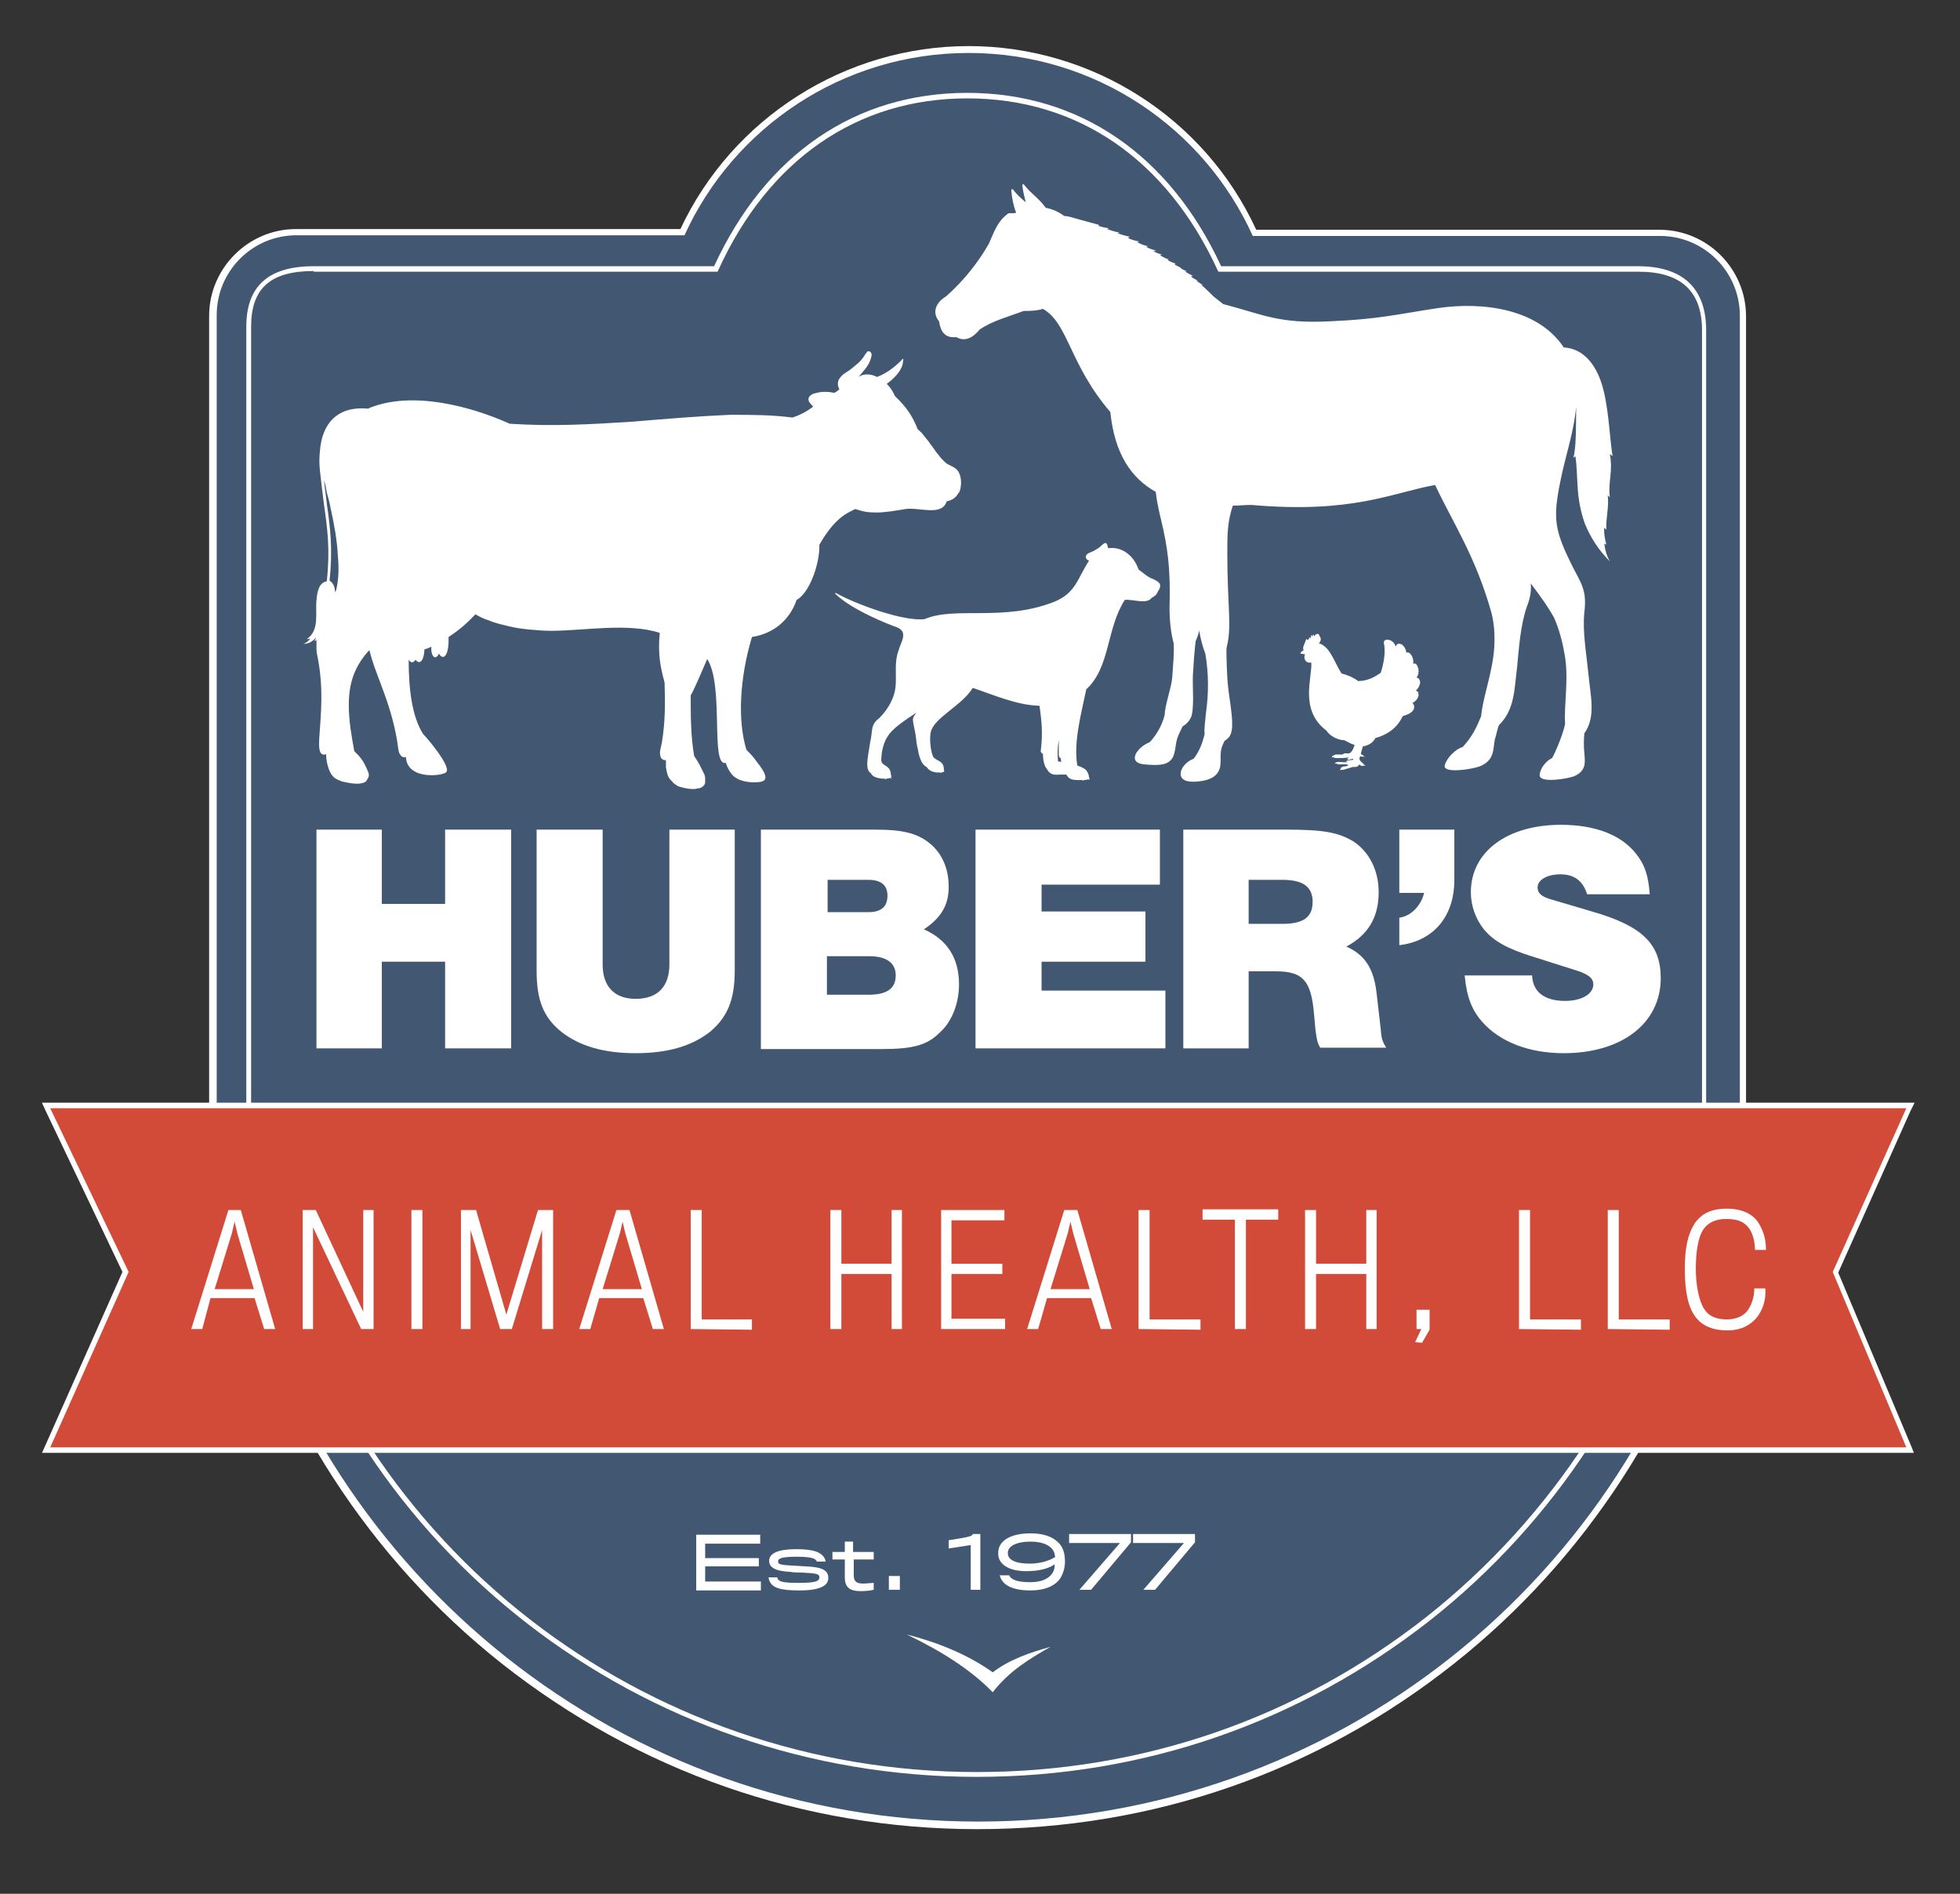
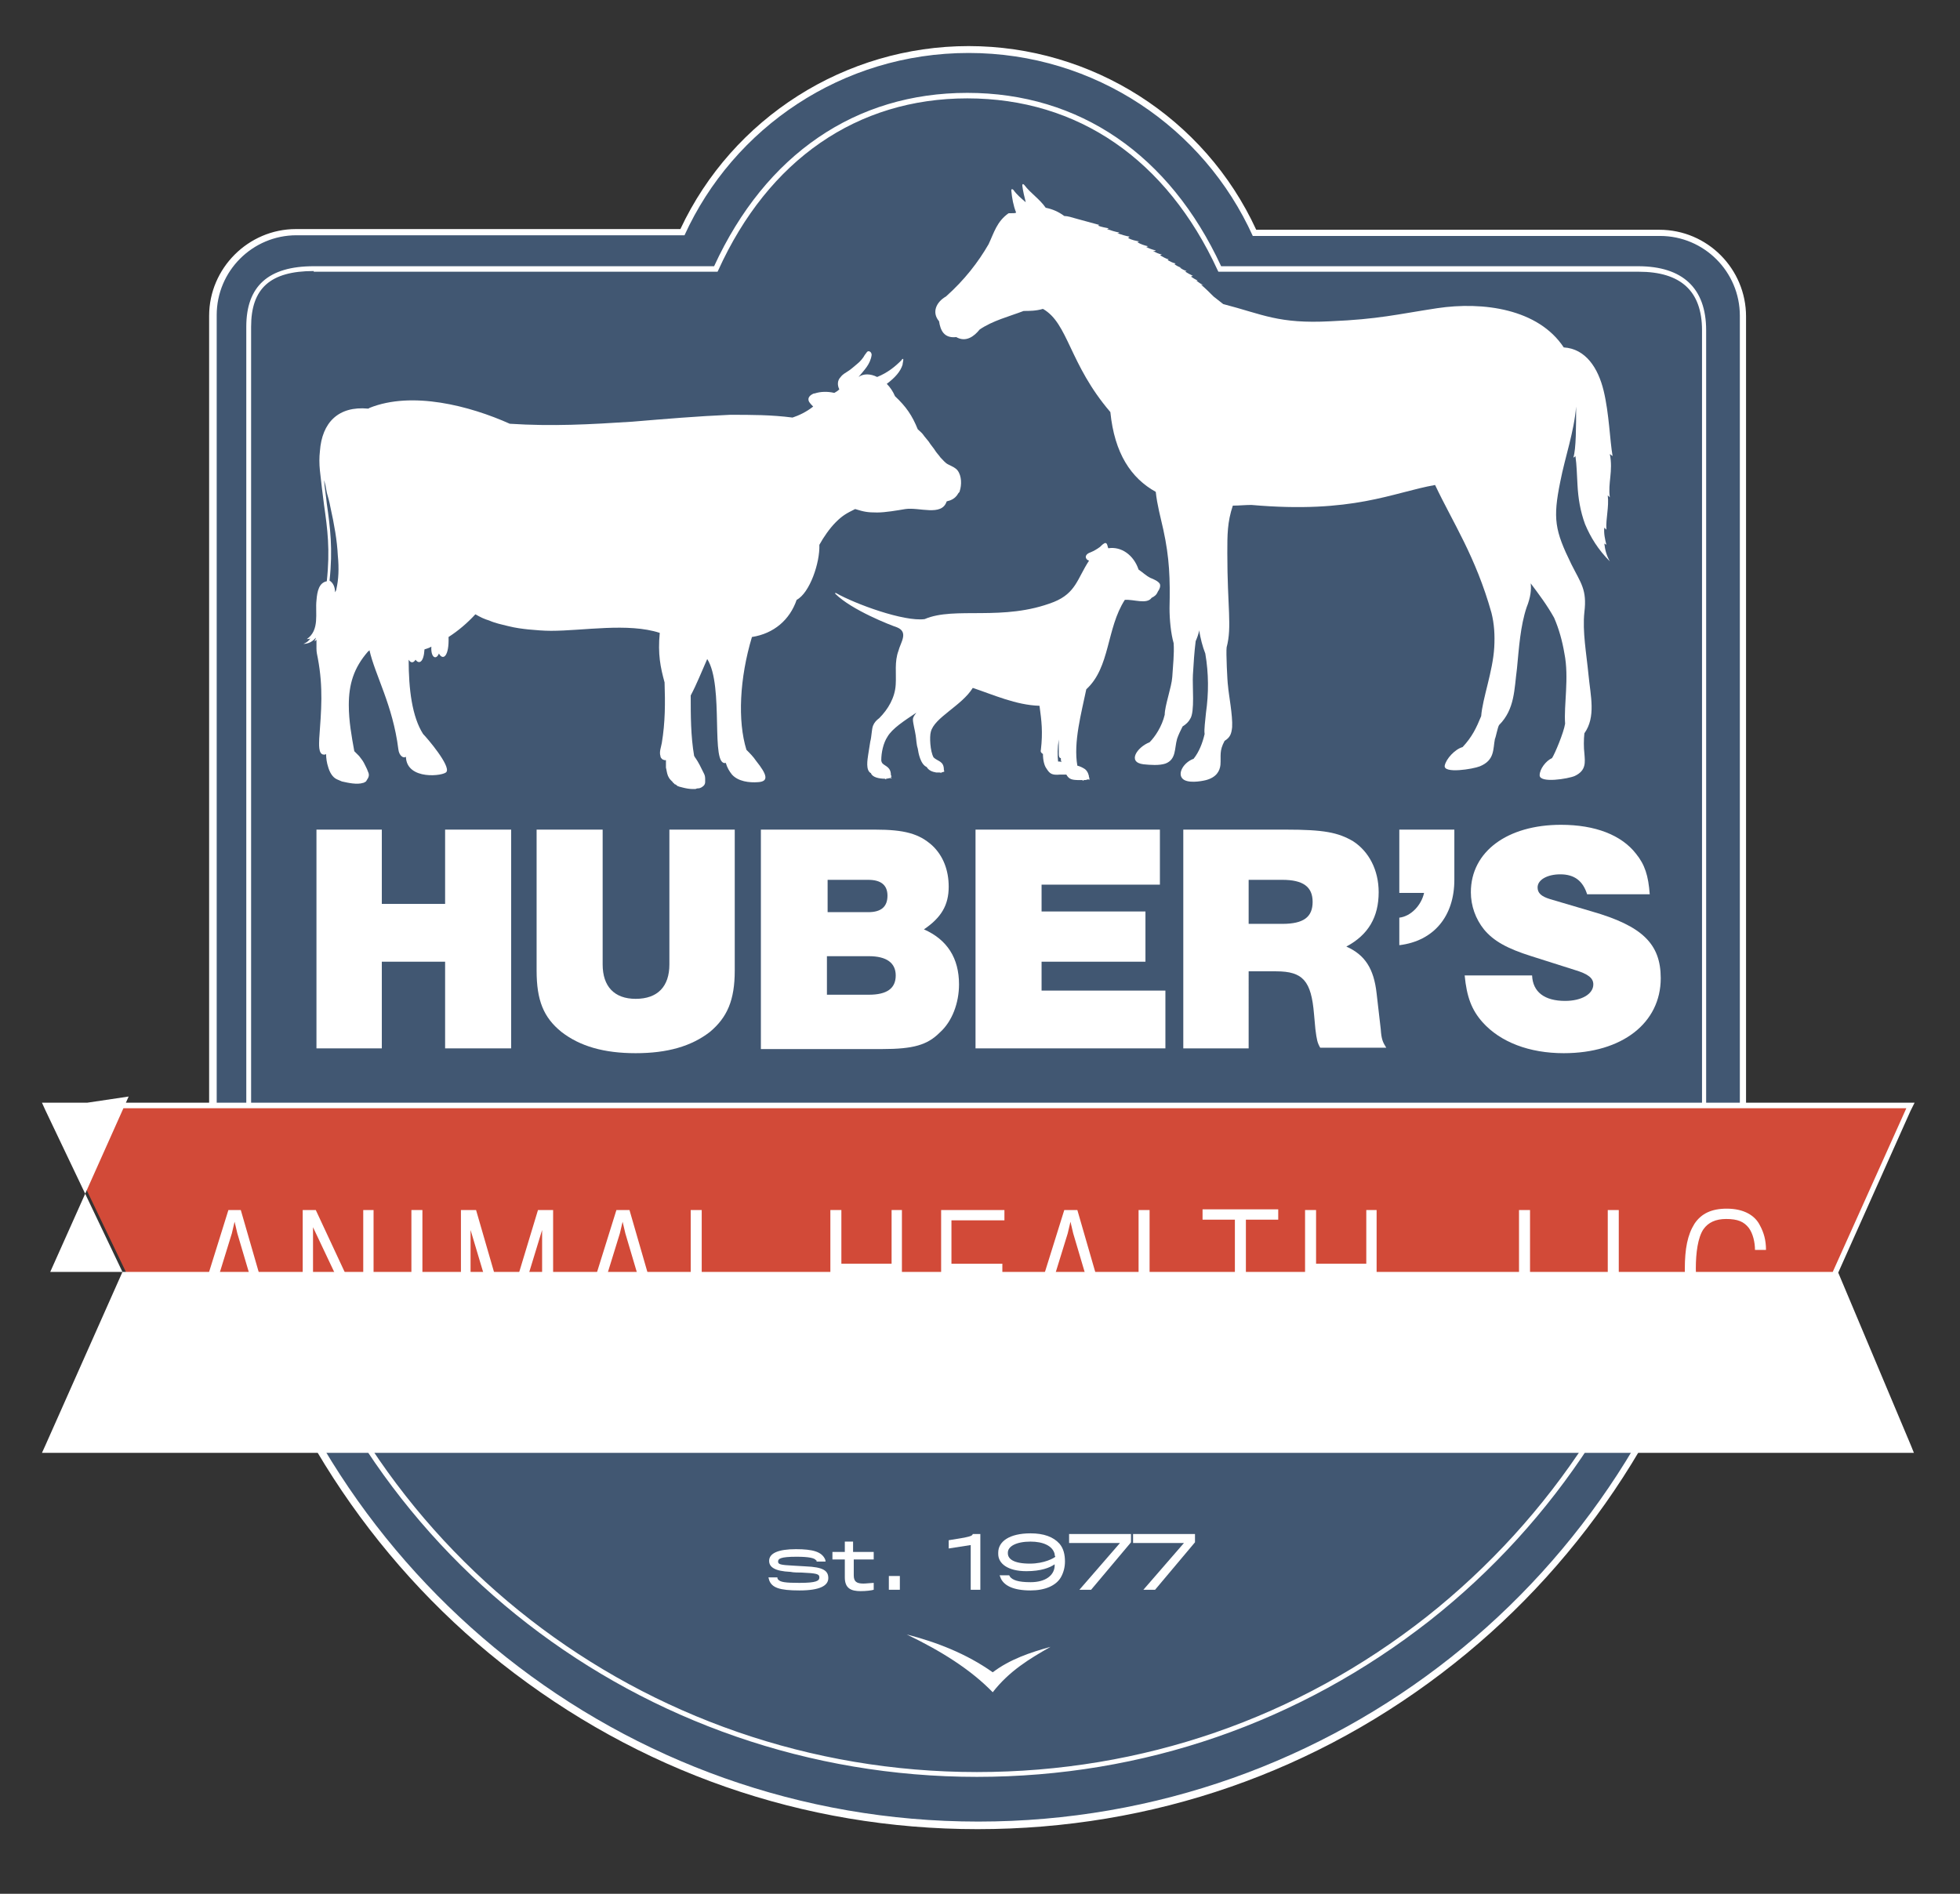
<svg xmlns="http://www.w3.org/2000/svg" version="1.1" id="Layer_1" x="0px" y="0px" viewBox="0 0 284.9 275.3" style="enable-background:new 0 0 284.9 275.3;" xml:space="preserve">
  <rect x="0" y="0" width="284.9" height="275.3" fill="#333333" stroke="none" />
  <style type="text/css">
	.st0{fill-rule:evenodd;clip-rule:evenodd;fill:#415772;}
	.st1{fill:#FFFFFF;}
	.st2{fill-rule:evenodd;clip-rule:evenodd;fill:#D24A38;}
	.st3{enable-background:new    ;}
	.st4{fill-rule:evenodd;clip-rule:evenodd;fill:#FFFFFF;}
</style>
  <g>
    <g>
      <path class="st0" d="M142.2,265.4c-51.1,0-95.4-34.6-107.8-84c-2.2-2.3-3.5-5.3-3.5-8.4v-127c0-6.7,5.4-12.1,12.1-12.1h56.1    c7.5-16.2,23.8-26.6,41.6-26.6s34.1,10.4,41.6,26.6h58.9c6.7,0,12.1,5.4,12.1,12.1v127c0,3.1-1.2,6-3.3,8.3    C237.7,230.7,193.4,265.4,142.2,265.4z" />
      <g>
        <path class="st1" d="M140.8,7.7c18.4,0,34.2,10.9,41.3,26.6h59.2c6.4,0,11.6,5.2,11.6,11.6v127c0,3.1-1.2,5.9-3.3,8     c-11.9,48.2-55.5,83.9-107.4,83.9c-51.8,0-95.3-35.7-107.3-83.8c-2.1-2.1-3.4-5-3.4-8.2v-127c0-6.4,5.2-11.6,11.6-11.6h56.4     C106.6,18.6,122.4,7.7,140.8,7.7 M140.8,6.7c-17.9,0-34.3,10.4-41.9,26.6H43c-6.9,0-12.6,5.7-12.6,12.6v127     c0,3.3,1.2,6.3,3.5,8.7c6,23.6,19.8,45,39,60.2c19.9,15.7,43.8,24.1,69.2,24.1c25.4,0,49.4-8.3,69.3-24.1     c19.2-15.2,33.1-36.7,39-60.3c2.2-2.3,3.4-5.4,3.4-8.5v-127c0-6.9-5.6-12.6-12.6-12.6h-58.6C175.1,17.1,158.7,6.7,140.8,6.7     L140.8,6.7z" />
      </g>
    </g>
    <g>
      <path class="st1" d="M142,258.3c-48.8,0-91.1-32.8-102.9-79.7c-2.1-2.1-3.3-5-3.3-8V47.5c0-5.9,3.2-8.8,9.8-8.8h58.2    c7.5-16.3,20.6-25.2,36.8-25.2c16.3,0,29.4,9,36.9,25.2h60.6c6.5,0,9.9,3.2,9.9,9.3v122.7c0,2.9-1.1,5.7-3.1,7.8    c-5.6,22.4-18.8,42.7-37.1,57.1C188.9,250.4,166.2,258.3,142,258.3z M45.6,39.4c-6.3,0-9.1,2.5-9.1,8.1v123.1    c0,2.8,1.1,5.5,3.2,7.5l0.1,0.1l0,0.1C51.5,225,93.5,257.6,142,257.6c24,0,46.6-7.8,65.4-22.6c18.2-14.4,31.3-34.5,36.9-56.8    l0-0.1l0.1-0.1c1.9-2,3-4.6,3-7.4V48c0-5.7-3.1-8.5-9.2-8.5h-61.1l-0.1-0.2c-7.4-16.1-20.3-25-36.4-25c-16,0-28.9,8.9-36.2,25    l-0.1,0.2H45.6z" />
    </g>
    <g>
      <polygon class="st2" points="6.7,210.8 18.3,184.9 6.7,160.7 277.7,160.7 266.9,184.9 277.7,210.8   " />
-       <path class="st1" d="M277.1,161.1l-10.7,23.8l10.7,25.5H7.3l11.4-25.5L7.3,161.1H277.1 M278.3,160.3h-1.2H7.3H6.1l0.5,1.1    l11.2,23.5L6.6,210.1l-0.5,1.1h1.2h269.8h1.1l-0.4-1l-10.6-25.2l10.5-23.5L278.3,160.3L278.3,160.3z" />
+       <path class="st1" d="M277.1,161.1l-10.7,23.8H7.3l11.4-25.5L7.3,161.1H277.1 M278.3,160.3h-1.2H7.3H6.1l0.5,1.1    l11.2,23.5L6.6,210.1l-0.5,1.1h1.2h269.8h1.1l-0.4-1l-10.6-25.2l10.5-23.5L278.3,160.3L278.3,160.3z" />
    </g>
    <g class="st3">
-       <path class="st1" d="M101.2,231.1v-8h9.3v1.3h-8v2.1h7.8v1.2h-7.8v2.2h8.1v1.3H101.2z" />
      <path class="st1" d="M116.2,231.2c-2.9,0-4-0.4-4.4-1.5c0-0.1-0.1-0.3-0.1-0.4h1.3c0,0.1,0,0.2,0.1,0.3c0.3,0.4,1.1,0.5,3.1,0.5    c2.5,0,2.9-0.3,2.9-0.8c0-0.5-0.4-0.6-2.6-0.7c-0.3,0-1.2,0-1.6-0.1c-2.3-0.1-3.1-0.7-3.1-1.6c0-1.1,1.3-1.7,3.9-1.7    c2.5,0,3.7,0.4,4.2,1.4c0.1,0.2,0.1,0.4,0.1,0.4h-1.3c0-0.1,0-0.2-0.1-0.2c-0.2-0.3-1-0.5-2.8-0.5c-2.4,0-2.7,0.3-2.7,0.7    s0.3,0.5,2.3,0.6c0.3,0,1.4,0.1,1.7,0.1c2.5,0.1,3.3,0.6,3.3,1.7C120.4,230.5,119.2,231.2,116.2,231.2z" />
      <path class="st1" d="M124.1,226.6c0,0,0,2.3,0,2.4c0,0.9,0.4,1.2,1.4,1.2c0.4,0,1.2-0.1,1.5-0.1v1c-0.3,0.1-1.1,0.2-1.9,0.2    c-1.4,0-2.3-0.4-2.3-2c0-0.1,0-2.6,0-2.6H121v-1.1h1.8c0-0.4,0-1.5,0-1.5l1.2,0c0,0,0,1.2,0,1.5h3v1.1H124.1z" />
      <path class="st1" d="M129.2,231.1v-2h1.6v2H129.2z" />
      <path class="st1" d="M141.1,231.1v-6.5l-3.2,0.5v-1.2c3.2-0.5,3.4-0.6,3.5-0.9h1.1v8.1H141.1z" />
      <path class="st1" d="M149.8,231.2c-2.5,0-3.8-0.7-4.3-1.7c-0.1-0.2-0.1-0.3-0.2-0.5h1.4c0,0.1,0.1,0.1,0.1,0.2    c0.4,0.5,1.2,0.8,3,0.8c2.2,0,3.4-1,3.5-2.3c0-0.1,0-0.2,0-0.3c-0.7,0.5-2,1-4.1,1c-2.7,0-4.1-1.1-4.1-2.5c0-0.1,0-0.1,0-0.2    c0-1.6,1.6-2.8,4.7-2.8c1.9,0,3.3,0.5,4.2,1.5c0.6,0.7,0.8,1.6,0.8,2.6c0,0.8-0.2,1.6-0.6,2.3    C153.5,230.5,151.9,231.2,149.8,231.2z M153.3,225.9c-0.3-1.2-1.7-1.8-3.5-1.8c-2.1,0-3.3,0.7-3.3,1.6c0,0,0,0.1,0,0.1    c0,0.8,0.8,1.5,3.2,1.5c2.1,0,3.5-0.8,3.7-1C153.3,226.1,153.3,226.1,153.3,225.9z" />
      <path class="st1" d="M158.6,231.1h-1.7l5.9-6.8h-7.4V223h9v1.2L158.6,231.1z" />
      <path class="st1" d="M167.9,231.1h-1.7l5.9-6.8h-7.4V223h9v1.2L167.9,231.1z" />
    </g>
    <path class="st1" d="M206.7,195.2l-1-0.1l0.9-1.9l-0.2,0h-0.5v-2.8h1.9v2.9L206.7,195.2z" />
    <g>
      <g>
        <path class="st1" d="M29.4,193.2h-1.6l5.4-17.3H35l5,17.3h-1.6l-1.4-4.5h-6.4L29.4,193.2z M34.5,179.3l-0.4-1.7l-0.4,1.7     l-2.5,8.1h5.7L34.5,179.3z" />
      </g>
      <g>
        <path class="st1" d="M52.5,193.2l-7-14.8v14.8H44v-17.3h1.9l6.9,14.8v-14.8h1.5v17.3H52.5z" />
      </g>
      <g>
        <path class="st1" d="M59.8,193.2v-17.3h1.6v17.3H59.8z" />
      </g>
      <g>
        <path class="st1" d="M78.8,193.2v-14.4l-4.4,14.4h-1.7l-4.3-14.4v14.4H67v-17.3h2.2l4.4,15.2l4.6-15.2h2.2v17.3H78.8z" />
      </g>
      <g>
        <path class="st1" d="M85.8,193.2h-1.6l5.4-17.3h1.9l5,17.3h-1.6l-1.4-4.5h-6.4L85.8,193.2z M90.9,179.3l-0.4-1.7l-0.4,1.7     l-2.5,8.1h5.7L90.9,179.3z" />
      </g>
      <g>
        <path class="st1" d="M100.4,193.2v-17.3h1.6v15.9h7.3v1.5L100.4,193.2L100.4,193.2z" />
      </g>
      <g>
        <path class="st1" d="M129.6,193.2v-8h-7.3v8h-1.6v-17.3h1.6v7.8h7.3v-7.8h1.5v17.3H129.6z" />
      </g>
      <g>
        <path class="st1" d="M136.8,193.2v-17.3h9.2v1.5h-7.7v6.3h7.4v1.5h-7.4v6.5h7.8v1.5L136.8,193.2L136.8,193.2z" />
      </g>
      <g>
        <path class="st1" d="M150.9,193.2h-1.6l5.4-17.3h1.9l5,17.3H160l-1.4-4.5h-6.4L150.9,193.2z M156,179.3l-0.4-1.7l-0.4,1.7     l-2.5,8.1h5.7L156,179.3z" />
      </g>
      <g>
        <path class="st1" d="M165.5,193.2v-17.3h1.6v15.9h7.4v1.5L165.5,193.2L165.5,193.2z" />
      </g>
      <g>
        <path class="st1" d="M181.1,177.3v15.9h-1.6v-15.9h-4.7v-1.5h11v1.5H181.1z" />
      </g>
      <g>
        <path class="st1" d="M198.6,193.2v-8h-7.3v8h-1.6v-17.3h1.6v7.8h7.3v-7.8h1.5v17.3H198.6z" />
      </g>
      <g>
        <path class="st1" d="M220.8,193.2v-17.3h1.6v15.9h7.4v1.5L220.8,193.2L220.8,193.2z" />
      </g>
      <g>
        <path class="st1" d="M233.7,193.2v-17.3h1.6v15.9h7.4v1.5L233.7,193.2L233.7,193.2z" />
      </g>
      <g>
        <path class="st1" d="M255.6,191.2c-0.9,1.3-2.4,2.2-4.5,2.2c-2,0-3.6-0.6-4.6-1.9c-1.1-1.4-1.6-3.7-1.6-7c0-3,0.4-5,1.4-6.6     c1-1.5,2.5-2.2,4.7-2.2c2.5,0,4.1,1,4.8,2.4c0.6,1.1,0.9,2.2,0.9,3.6h-1.6c0-1.1-0.3-2.4-0.9-3.2c-0.7-0.9-1.6-1.3-3.3-1.3     c-1.5,0-2.6,0.5-3.3,1.5c-0.8,1.2-1.1,3.4-1.1,5.7c0,2.6,0.5,4.9,1.3,6c0.7,1.1,2,1.4,3.2,1.4c1.4,0,2.5-0.5,3.1-1.4     c0.6-0.9,0.9-2,0.9-3.1h1.6C256.7,188.7,256.4,190,255.6,191.2z" />
      </g>
    </g>
    <g>
      <g>
        <g>
          <path class="st1" d="M55.5,139.8v12.6h-9.5v-31.8h9.5v10.8h9.2v-10.8h9.6v31.8h-9.6v-12.6H55.5z" />
        </g>
        <g>
          <path class="st1" d="M106.8,120.6v20.5c0,4.3-1.1,6.8-3.6,8.9c-2.7,2.1-6.2,3.1-10.8,3.1c-4.6,0-8.1-1-10.8-3.1      c-2.6-2.1-3.6-4.6-3.6-8.9v-20.5h9.6v19.6c0,3.2,1.7,5,4.8,5c3.2,0,4.9-1.8,4.9-5v-19.6C97.3,120.6,106.8,120.6,106.8,120.6z" />
        </g>
        <g>
          <path class="st1" d="M110.7,120.6h16.5c4.3,0,6.4,0.6,8.3,2.3c1.6,1.5,2.4,3.6,2.4,6c0,2.7-1.1,4.5-3.6,6.2      c3.4,1.5,5.1,4.2,5.1,8c0,2.7-1,5.4-2.8,7c-1.8,1.8-3.8,2.4-8.4,2.4h-17.6V120.6z M126.2,132.6c1.9,0,2.8-0.8,2.8-2.4      c0-1.5-0.9-2.3-2.8-2.3h-5.9v4.7H126.2z M126.3,144.6c2.6,0,3.9-0.9,3.9-2.8c0-1.8-1.3-2.8-3.9-2.8h-6.1v5.6L126.3,144.6      L126.3,144.6z" />
        </g>
        <g>
          <path class="st1" d="M168.7,128.6h-17.3v3.9h15.1v7.3h-15.1v4.2h18v8.4h-27.6v-31.8h26.8V128.6z" />
        </g>
        <g>
          <path class="st1" d="M181.5,152.4H172v-31.8h14.9c5.5,0,7.6,0.4,9.8,1.7c2.3,1.5,3.7,4.2,3.7,7.4c0,3.6-1.5,6.2-4.7,7.9      c2.7,1.2,4,3.2,4.4,6.8l0.6,5.2c0.1,1.5,0.3,1.9,0.8,2.7h-9.6c-0.4-0.7-0.5-1.1-0.7-2.7l-0.2-2.2c-0.4-4.8-1.6-6.2-5.5-6.2h-4      L181.5,152.4L181.5,152.4z M186.4,134.3c3.1,0,4.4-1,4.4-3.2s-1.4-3.2-4.4-3.2h-4.9v6.4H186.4z" />
        </g>
        <g>
          <path class="st1" d="M211.4,120.6v7.3c0,5.3-3,8.9-8,9.5v-4c1.7-0.2,3.2-1.8,3.6-3.6h-3.6v-9.2      C203.4,120.6,211.4,120.6,211.4,120.6z" />
        </g>
        <g>
          <path class="st1" d="M230.7,130c-0.6-1.9-1.8-2.9-3.9-2.9c-1.9,0-3.3,0.8-3.3,1.9c0,0.8,0.5,1.3,1.8,1.7l6.1,1.8      c7.3,2.1,10,4.7,10,9.7c0,6.5-5.6,10.9-14.1,10.9c-5,0-9.2-1.6-11.8-4.5c-1.6-1.8-2.3-3.7-2.6-6.8h9.8c0.1,2.4,1.8,3.7,4.8,3.7      c2.4,0,4.1-1,4.1-2.4c0-0.9-0.7-1.5-2.7-2.1l-6.3-2c-3.5-1.1-5.5-2.2-6.9-3.9c-1.2-1.5-1.9-3.4-1.9-5.4c0-5.9,5.3-9.8,13.1-9.8      c5,0,8.8,1.5,10.9,4.2c1.3,1.6,1.8,3.2,2,5.9H230.7z" />
        </g>
      </g>
      <g>
        <path class="st4" d="M147.7,30.9c-0.4-1-0.6-2.1-0.7-3.2c0-0.3,0.2-0.2,0.3-0.1c0.5,0.7,1.1,1.2,1.8,1.8     c-0.2-0.8-0.4-1.6-0.5-2.4c0-0.4,0.2-0.2,0.3-0.1c0.9,1.2,2.2,2,3.1,3.3c1,0.2,1.9,0.6,2.7,1.2c0.5,0,1.1,0.2,1.8,0.4l0,0     c1.1,0.3,2.2,0.6,3.3,0.9c-0.1,0-0.1,0.1-0.2,0.1c0.5,0.2,1.1,0.3,1.6,0.4c-0.1,0-0.2,0.1-0.3,0.1c0.6,0.2,1.2,0.4,1.8,0.5     c-0.1,0.1-0.2,0.1-0.3,0.1c0.6,0.2,1.2,0.4,1.8,0.5c-0.1,0.1-0.2,0.1-0.2,0.2c0.5,0.3,1.1,0.4,1.6,0.5c-0.1,0-0.2,0.1-0.3,0.1     c0.5,0.3,1.1,0.5,1.6,0.6c-0.1,0-0.2,0.1-0.3,0.1c0.4,0.2,0.9,0.4,1.4,0.5c-0.1,0.1-0.2,0.1-0.4,0.1c0.4,0.2,0.8,0.4,1.3,0.5     c-0.1,0-0.2,0.1-0.3,0.1c0.4,0.2,0.8,0.5,1.3,0.6c-0.1,0-0.1,0.1-0.2,0.1c0.4,0.2,0.7,0.4,1.2,0.5c-0.1,0-0.1,0.1-0.2,0.1     c0.3,0.2,0.6,0.4,1,0.5c-0.1,0-0.1,0-0.2,0c0.3,0.2,0.6,0.4,1,0.5c-0.1,0-0.1,0-0.2,0.1c0.3,0.2,0.7,0.4,1.1,0.6     c-0.1,0-0.2,0.1-0.3,0.1c0.3,0.2,0.6,0.4,1,0.6c-0.1,0-0.1,0-0.2,0c0.3,0.2,0.6,0.5,1,0.6c-0.1,0-0.2,0-0.3,0     c0.6,0.5,1.2,1.1,1.8,1.7l0,0c0.5,0.4,1,0.8,1.4,1.1c5.8,1.5,8,2.9,15.6,2.5c7-0.3,9.6-1,15.5-1.9c6.7-1,14.7,0.1,18.4,5.7     c3.2,0.2,5,3,5.8,6.3c0.8,3.3,0.9,7.2,1.3,9.5c-0.1-0.1-0.3-0.2-0.4-0.3c0.5,2.5-0.3,4.2,0,6.3c-0.1-0.1-0.2-0.2-0.3-0.3     c0.2,1.8-0.3,3.3-0.2,5c-0.1-0.1-0.2-0.2-0.3-0.3c-0.1,0.8,0.1,1.7,0.3,2.5c-0.1-0.1-0.2-0.1-0.3-0.2c0.1,0.9,0.3,1.7,0.8,2.6     c-1.7-1.7-2.8-3.5-3.6-5.4c-0.7-1.9-1-3.8-1.1-5.7c-0.1-1.6-0.1-2.8-0.3-4.2c-0.1,0.1-0.2,0.2-0.3,0.2c0.4-1.2,0.4-4.6,0.4-7.4     c-0.3,3.7-1.6,7.3-2.3,10.9c-1.1,5.4-0.8,7.1,1.6,12c1.4,2.8,2.3,3.7,1.9,7c-0.3,2.8,0.3,6,0.6,9.1c0.3,3.1,1.1,6.1-0.6,8.5     c-0.1,0.9-0.1,2.1,0,2.9c0.1,1.3,0.3,2.5-1.4,3.3c-0.9,0.4-5.1,1.1-5.1-0.1c0-0.9,0.9-2.1,1.8-2.5c0.4-0.6,1.7-3.7,1.9-5     c-0.2-2.7,0.6-6.7-0.1-10.2c-0.3-1.8-0.8-3.6-1.5-5.2c-1-1.8-2.2-3.4-3.4-5c0.1,0.9,0,2-0.6,3.5c-0.9,2.7-1.1,5.8-1.4,8.9     c-0.4,3-0.3,5.9-2.6,8.2c-0.2,0.3-0.5,1.9-0.6,2c-0.3,1.5,0,3.1-2.2,4c-1,0.4-5.3,1.1-5.1-0.1c0.2-1,1.5-2.4,2.6-2.7     c1.4-1.5,2-2.8,2.7-4.5c0.2-2.6,1.7-6.5,1.9-10c0.1-1.8,0-3.4-0.4-5c-2.3-8.2-5.6-13.1-8.2-18.6c-6.2,1.1-11.9,4.2-26.7,2.9     c-0.9,0-1.8,0.1-2.7,0.1c-0.8,2.4-0.8,4.2-0.8,6.9c0,7.9,0.7,10.7-0.1,13.7c-0.1,0.7,0.1,5,0.2,5.6c0.1,1.3,0.7,4.3,0.6,6     c-0.1,1-0.3,1.5-1.1,2c-0.8,1.5-0.5,2.1-0.6,3.5c-0.1,0.9-0.6,1.8-2.1,2.2c-0.8,0.2-2.7,0.5-3.4-0.2c-0.8-0.8,0.2-2.4,1.6-2.9     c0.8-1,1.3-2.3,1.6-3.6c-0.1-0.7,0.1-1.9,0.2-3.1c0.4-2.8,0.4-5.7-0.1-8.6c-0.4-1-0.7-2.2-0.9-3.4c0,0.4-0.4,1.4-0.5,1.6     c-0.2,1.6-0.3,3.2-0.4,4.9c-0.1,1.6,0.3,5.4-0.4,6.4c-0.2,0.4-0.6,0.8-1.1,1.1c-0.3,0.6-0.6,1.2-0.8,1.8c-0.4,1.4-0.1,3-1.7,3.6     c-0.9,0.3-2.2,0.2-3.2,0.1c-2.4-0.3-0.9-2.5,0.9-3.2c0.8-0.8,1.8-2.3,2.2-4c0-1.3,1-4,1.1-5.5c0.1-1.7,0.3-3.3,0.2-4.9     c-0.4-1.4-0.6-3.4-0.6-5.1c0.1-4.2,0-7.3-0.9-11.4c-0.4-1.8-0.9-3.6-1.1-5.5c-3.6-2-6-5.6-6.6-11.6c-6-7-6.1-12.9-9.8-15     c-1,0.3-2,0.3-2.8,0.3c-2.1,0.8-4.5,1.4-6.4,2.7c-0.8,1-2,1.9-3.4,1.1c-1.8,0.2-2.3-1-2.5-2.3c-1.1-1.3-0.4-2.8,1-3.6     c2.7-2.4,4.7-5,6.2-7.6c0.8-1.7,1.2-3.3,2.9-4.5C147.4,31,147.6,31,147.7,30.9z" />
      </g>
      <g>
        <path class="st4" d="M151.1,102.6c0.3,2.2,0.5,3.8,0.2,6.4c-0.1,0.3,0.1,0.5,0.3,0.6c0,0.9,0.2,1.7,0.5,2.1c0.5,0.8,0.8,1,2,0.9     c0.4,0,0.6,0,0.9,0c0.4,0.7,0.8,0.8,2,0.8c0.1,0,0.2,0,0.3,0c0.1,0,0.1,0.1,0.2,0.1c0,0,0,0,0,0c0,0,0,0,0,0c0,0,0,0,0-0.1     c0.2,0,0.4,0,0.6-0.1c0.1,0,0.2,0,0.3,0.1c0,0,0,0,0,0c0,0,0,0,0,0c0-0.1-0.1-0.1-0.1-0.2c0,0,0,0,0,0c0,0,0.1,0,0.1,0     c0,0,0,0,0,0c0,0,0,0,0,0c0-0.1-0.1-0.1-0.1-0.2c0-0.3-0.2-0.9-0.6-1.2c-0.3-0.2-0.7-0.4-1.1-0.5c-0.6-3.4,0.6-7.7,1.3-11.1     c3.5-3.2,2.9-8.8,5.6-13c1.3-0.1,3.2,0.7,3.9-0.3c0.4-0.2,0.7-0.4,0.9-0.9c0.3-0.4,0.4-0.8,0.3-1.1c-0.2-0.4-0.9-0.7-1.4-0.9     c-0.6-0.3-1.1-0.8-1.7-1.2c-0.7-2.1-2.5-3.4-4.4-3.1c-0.1-0.2-0.1-0.4-0.2-0.6c-0.1-0.2-0.3-0.2-0.4-0.1     c-0.2,0.1-0.4,0.3-0.6,0.5c-0.4,0.3-0.9,0.6-1.4,0.8c-0.6,0.2-0.8,0.6-0.6,0.9c0.1,0.2,0.2,0.2,0.4,0.3c-1.7,2.6-1.9,4.7-5.1,6     c-7.4,2.9-14.4,0.6-18.8,2.5c-3,0.4-10.1-2.2-12.9-3.8c0,0-0.1,0-0.1,0s0,0.1,0,0.1c2.4,2.4,8.1,4.6,9,4.9     c1.7,0.7,0.5,2.2,0.2,3.4c-0.6,1.6-0.3,3.3-0.4,4.9c-0.1,1.9-1.1,3.6-2.4,4.9c-0.4,0.3-0.7,0.6-0.9,1.1c-0.2,0.5-0.2,1.6-0.4,2.3     c-0.1,0.6-0.2,1.2-0.3,1.9c-0.1,0.7-0.4,2.3,0.4,2.7c0.2,0.6,1.2,0.8,2,0.8c0.1,0,0.1,0.1,0.2,0.1c0,0,0,0,0,0c0,0,0,0,0,0     c0,0,0-0.1,0-0.1c0.2,0,0.5-0.1,0.6-0.1c0.1,0,0.1,0,0.2,0.1c0,0,0,0,0,0c0,0,0,0,0,0c0-0.1,0-0.1-0.1-0.2l0-0.1c0,0,0.1,0,0.1,0     c0,0,0,0,0,0c0,0,0,0,0,0c0-0.1-0.1-0.2-0.1-0.2c0-1.2-0.8-1.3-1.2-1.7c-0.1-0.1-0.2-0.3-0.2-0.5c0-1.1,0.3-2.5,0.9-3.4     c0.7-1.2,2.4-2.3,4.2-3.5c-0.2,0.3-0.5,0.6-0.5,1c0,0.5,0.3,1.6,0.4,2.3c0.1,0.6,0.1,1.3,0.3,1.9c0.1,0.7,0.4,2.3,1.3,2.7     c0.3,0.5,0.8,0.7,1.4,0.8c0.2,0,0.3,0,0.5,0c0.1,0,0.1,0,0.2,0.1c0,0,0,0,0,0c0,0,0,0,0,0c0,0,0,0,0-0.1c0.1,0,0.3-0.1,0.4-0.1     c0,0,0.1,0,0.1,0.1c0,0,0,0,0,0c0,0,0,0,0,0c0-0.1-0.1-0.1-0.1-0.2v0c0.1,0,0.1,0,0.1,0.1c0,0,0,0,0,0c0,0,0,0,0,0     c0-0.1-0.1-0.2-0.1-0.3c0-1.3-0.9-1.2-1.5-1.8c-0.5-0.9-0.6-3-0.4-3.7c0.5-2.1,4.5-3.8,6.1-6.4     C144.4,101,147.7,102.5,151.1,102.6L151.1,102.6z M154.3,110.8c-0.1-0.1-0.3-0.1-0.5-0.1c-0.1-0.9-0.1-2,0.1-3.2     c0,0.6,0,1.3,0,2.1c0,0.4,0.1,0.6,0.3,0.6C154.2,110.4,154.2,110.6,154.3,110.8z" />
      </g>
      <g>
-         <path class="st4" d="M196.9,108.3c-0.1,0.3-0.3,0.9-0.6,1.1c-0.2,0.2-0.4,0.1-0.7,0.1c-0.1,0-0.2,0-0.3,0.1     c-0.1,0-0.2,0.1-0.3,0.1c0.1,0,0.1,0,0.2,0v0c-0.6,0-1.1-0.1-1.3,0.1c-0.1,0-0.3,0.1-0.3,0.3c0.1,0,0.2,0,0.3,0     c0.1,0.1,0.2,0.1,0.3,0.1c0.7,0,1.2,0,2-0.1c-0.1,0-0.3,0.1-0.3,0.2c0,0-0.1,0.1-0.1,0.1c0,0,0.1,0,0.1,0     c0.2,0.1,0.6-0.1,0.8-0.1c0,0,0,0.1,0,0.1c-0.1,0.1-0.3,0.1-0.5,0.1c-0.1,0-0.3,0-0.4,0.1c-0.1,0-0.2,0.1-0.2,0.1     c0,0,0.1,0,0.2,0c0,0.1,0.1,0.1,0.1,0.1c-0.2,0-0.4,0-0.6,0c-0.3,0-0.8-0.1-1,0c-0.1,0-0.2,0.1-0.3,0.2c0.1,0,0.2,0,0.3,0     c0.2,0.2,0.7,0.1,0.9,0.1c0.4,0,0.6,0,0.8,0.1c-0.1,0.1-0.2,0.2-0.5,0.2c-0.1,0-0.2,0-0.4,0.1c-0.1,0-0.2,0.1-0.2,0.2     c-0.1,0.1-0.1,0.2-0.1,0.3c0.1-0.1,0.1-0.1,0.2-0.1c0.1,0,0.2,0,0.3,0c0.1,0,0.2-0.1,0.3-0.1c0.4-0.1,0.7-0.2,1-0.3     c0.5,0,0.8,0,0.9-0.3c0.1,0,0.1,0,0.1-0.1c0.1,0.2,0.4,0.3,0.6,0.2c0.1,0,0.2,0,0.3,0c-0.1-0.1-0.2-0.1-0.3-0.2     c0-0.2-0.5-0.3-0.6-0.8c0-0.1,0.1-0.3,0.1-0.4c0.1,0.1,0.3,0.1,0.5,0.1c0.1,0,0.1,0,0.2,0.1c-0.1-0.1-0.1-0.2-0.2-0.2     c-0.1-0.2-0.3-0.2-0.4-0.3c0.1-0.4,0.2-0.8,0.3-1.1c0.7-0.1,1.5-0.5,1.8-1.2c1.8-0.5,3.2-1.5,4-3.2c0.6-0.2,1.3-0.4,1.6-1     c0.1-0.3,0.1-0.7-0.2-0.9c0.4-0.2,0.8-0.6,0.9-1.1c0-0.3,0-0.6-0.4-0.7c0.3-0.3,0.5-0.6,0.6-1c0.1-0.3-0.1-0.9-0.5-0.9     c0.3-0.4,0.4-0.9,0.2-1.5c-0.1-0.3-0.3-0.7-0.7-0.5c0.1-0.4,0-0.8-0.2-1.2c-0.2-0.3-0.5-0.6-0.8-0.4c0-0.2,0-0.3-0.1-0.5     c-0.1-0.3-0.3-0.5-0.5-0.7c-0.4-0.2-0.8-0.2-0.9,0.3c-0.2-0.5-0.5-0.9-1.1-1c-0.1,0-0.2,0-0.3,0c-0.4,0.1-0.4,0.4-0.3,0.7     c0.2,1.3-0.1,2.9-0.5,4.1c-1,0.7-2,1.2-3.3,1.2c-0.6-0.5-1.6-0.9-2.4-1.1c-0.1-0.2-0.2-0.3-0.3-0.5c-1-1.8-1.5-3.4-3-3.9     c0.3-0.2,0.4-0.8,0.1-1c0-0.4-0.4-0.5-0.7-0.1c0,0.1-0.1,0.1-0.1,0c0-0.1-0.1-0.3-0.1-0.1c-0.1,0.1-0.1,0.3-0.2,0.1     c0-0.1-0.1-0.2-0.1,0c0,0.1-0.1,0.2-0.1,0.3c0,0.1-0.1,0.2-0.1,0.1c0,0,0-0.1,0-0.1c0-0.1-0.1-0.1-0.1,0c0,0.1,0,0.1-0.1,0.2     c0,0.1-0.1,0.2-0.2,0.1c0,0,0-0.1-0.1-0.1c0,0-0.1,0.1-0.1,0.2c-0.1,0.2-0.1,0.3-0.2,0.5c-0.1,0.3-0.3,0.6-0.1,0.9     c-0.1,0.1-0.4,0.2-0.5,0.5c0.2,0,0.3,0.1,0.7,0.1c-0.3,0.6,0.1,1.4,0.9,1.2c0.2,2.1-1.8,6.9,2.2,9.9c0.5,0.8,1.7,1.4,2.6,1.4     C195.8,107.8,196.3,108.1,196.9,108.3z" />
-       </g>
+         </g>
      <g>
        <path class="st4" d="M127.5,54.8c1.5-0.6,2.6-1.5,3.5-2.4c0.1-0.1,0.1-0.2,0.2-0.2c0.1-0.1,0.1,0,0.1,0.1c0,0.2-0.1,0.5-0.1,0.7     c-0.3,1-1.1,1.9-2.3,2.8c0.5,0.5,0.9,1.1,1.2,1.8c1.6,1.5,2.5,2.8,3.3,4.8c0.3,0.3,0.6,0.5,0.8,0.8c0.2,0.3,0.5,0.6,0.8,1     c0.3,0.5,0.7,0.9,1,1.4c0.2,0.3,0.5,0.6,0.7,0.9c0.4,0.4,0.7,0.8,1.1,1c0.6,0.3,1.1,0.5,1.4,0.9c0.6,0.8,0.6,2.1,0.3,3     c0,0.1-0.1,0.2-0.2,0.3c-0.2,0.4-0.6,0.8-1.1,1c-0.2,0.1-0.4,0.1-0.6,0.2c-0.7,2.2-4,0.8-6,1.1c-1.2,0.2-2.9,0.5-4.1,0.5     c-1.4,0-1.9-0.1-3.2-0.5c-1.2,0.6-1.8,0.9-2.8,1.9c-0.9,0.9-1.8,2.2-2.4,3.3c0.1,2.6-1.4,7-3.3,8c-1,2.9-3.3,4.9-6.5,5.4     c-1.8,6-2.1,12.2-0.8,16.4c0.5,0.5,1,1,1.4,1.6c1.6,2,1.9,3,0.3,3.1c-1.3,0.1-2.9-0.1-3.8-1.1c-0.4-0.5-0.7-1-0.9-1.7     c-2.3,0.6-0.2-11.2-2.7-15.1c-0.8,1.8-1.5,3.6-2.4,5.3c0,2.9,0,5.9,0.5,8.8c0.1,0.1,0.1,0.2,0.2,0.3c0.2,0.3,0.4,0.6,0.6,1     c0.2,0.4,0.4,0.8,0.6,1.2c0.1,0.2,0.2,0.4,0.2,0.8c0,0.2,0,0.3,0,0.5c0,0.2-0.1,0.4-0.2,0.5c-0.2,0.2-0.5,0.4-0.8,0.4     c-0.1,0-0.2,0-0.4,0.1c-0.1,0-0.2,0-0.3,0c0,0-0.1,0-0.1,0c-0.5,0-1-0.1-1.4-0.2c-0.3-0.1-0.5-0.1-0.7-0.2     c-0.1,0-0.2-0.1-0.3-0.2c-0.1,0-0.1-0.1-0.2-0.1c-0.1,0-0.1-0.1-0.1-0.1c-0.1-0.1-0.2-0.1-0.2-0.2c0,0,0,0,0,0     c-0.1-0.1-0.1-0.1-0.2-0.2c0,0-0.1-0.1-0.1-0.1c-0.2-0.2-0.3-0.4-0.4-0.6c-0.2-0.5-0.2-0.9-0.3-1.2c0-0.4,0-0.7,0-1     c0,0,0-0.1,0-0.1c-0.1,0-0.1,0-0.2,0c0,0,0,0,0,0c-0.1,0-0.2-0.1-0.3-0.1c-0.2-0.2-0.3-0.3-0.3-0.5c-0.2-0.6,0.1-1.3,0.2-1.9     c0.5-3,0.5-5.8,0.4-8.8C96,97,95.6,95.1,95.9,92c-4.6-1.5-11.1-0.3-15.8-0.3c-1.1,0-2.2-0.1-3.3-0.2c-0.9-0.1-1.8-0.2-3-0.5     c-0.8-0.2-1.8-0.4-2.7-0.8c-0.7-0.2-1.3-0.5-2-0.9c-1.2,1.3-2.5,2.4-3.9,3.3c0.1,2.8-0.8,3.5-1.4,2.4c-0.4,1-1.2,0.6-1.1-1     c-0.3,0.2-0.7,0.3-1,0.4c-0.1,1.9-0.8,2.2-1.3,1.5c-0.3,0.5-0.7,0.5-1,0c0,4.3,0.5,8.3,2.1,10.8c0.6,0.6,4,4.6,3.4,5.5     c-0.3,0.6-5.8,1.3-5.9-2.2c-0.3,0.3-1-0.1-1.1-1.1c-0.8-6.4-3.4-10.8-4.2-14.4c0,0.1-0.1,0.1-0.2,0.2c-2.1,2.4-2.8,4.8-2.8,7.8     c0,2.3,0.4,4.5,0.8,6.7c0.2,0.2,0.4,0.4,0.7,0.7c0.2,0.3,0.5,0.6,0.7,1c0.1,0.2,0.2,0.4,0.3,0.6c0.1,0.2,0.2,0.4,0.3,0.7     c0.1,0.2,0.2,0.5,0,0.9c-0.1,0.2-0.2,0.3-0.3,0.5c-0.2,0.1-0.3,0.2-0.4,0.2c-0.9,0.3-2.2,0-3.1-0.2c-0.2-0.1-0.5-0.2-0.7-0.3     c-0.7-0.3-1.1-1.1-1.3-1.8c-0.2-0.6-0.3-1.3-0.3-1.9c-0.1,0.1-0.2,0.1-0.3,0.1c-0.9,0-0.7-1.7-0.7-2.3c0.3-4.2,0.6-7.4-0.2-11.7     c-0.1-0.5-0.2-0.9-0.2-1.4c0-0.4,0-0.9,0-1.3c-0.1,0.1-0.2,0.2-0.3,0.2c0.1-0.2,0.2-0.3,0.2-0.5c-0.4,0.5-1,0.9-1.8,0.9     c0.3-0.1,0.8-0.4,1-0.8c-0.1,0.1-0.4,0.1-0.5,0.1c1.9-1.3,1.2-3.8,1.4-5.6c0.1-1.4,0.4-2.6,1.5-2.8c0.5-4.6,0.1-7.6-0.4-11.1     c-0.2-1.5-0.4-3.2-0.6-5c-0.1-1-0.1-1.9,0-2.8c0.3-4.2,2.7-6.6,7-6.2c0,0,0.1,0,0.2-0.1c6.2-2.5,14.6-0.3,20.4,2.3     c6.2,0.4,11.6,0.1,17.8-0.3c4.8-0.4,9.5-0.8,14.2-1c3.2,0,6,0,9.1,0.4c0.9-0.3,2-0.8,3-1.6c-0.2-0.2-0.4-0.4-0.6-0.7     c-0.3-0.6,0.2-1,0.7-1.2c0,0,0.1,0,0.1,0c0.9-0.3,1.9-0.3,2.8-0.1c0,0,0.1,0,0.1,0c0.2-0.1,0.5-0.3,0.7-0.5     c-0.3-0.6-0.3-1.3,0.2-1.8c0.3-0.4,0.7-0.6,1-0.8c0.5-0.3,0.9-0.7,1.4-1.1c0.4-0.3,0.9-0.9,1.1-1.3c0.1-0.1,0.2-0.3,0.3-0.4     c0.2-0.3,0.7-0.1,0.7,0.4v0c-0.2,1.4-1.1,2.2-1.9,3.2C125.5,54.3,126.5,54.3,127.5,54.8L127.5,54.8z M47.1,69.8     c0.1,1.2,0.3,2.3,0.4,3.4c0.5,3.5,0.9,6.6,0.4,11.2c0.5,0.3,0.8,0.9,0.8,1.7c0.1-0.2,0.2-0.3,0.2-0.5c0,0,0,0,0,0     c0.3-1.3,0.4-2.9,0.2-4.9c-0.1-2.1-0.5-4.4-1.1-7.1c-0.1-0.6-0.3-1.3-0.5-2C47.4,71,47.3,70.4,47.1,69.8z" />
      </g>
    </g>
    <g>
      <path class="st4" d="M144.3,246c-3.2-3.3-7.5-6-12.5-8.4c4.3,1.1,8.7,2.8,12.5,5.5c2.5-1.9,5.5-2.9,8.4-3.7    C149.7,241.1,146.7,242.9,144.3,246z" />
    </g>
  </g>
</svg>